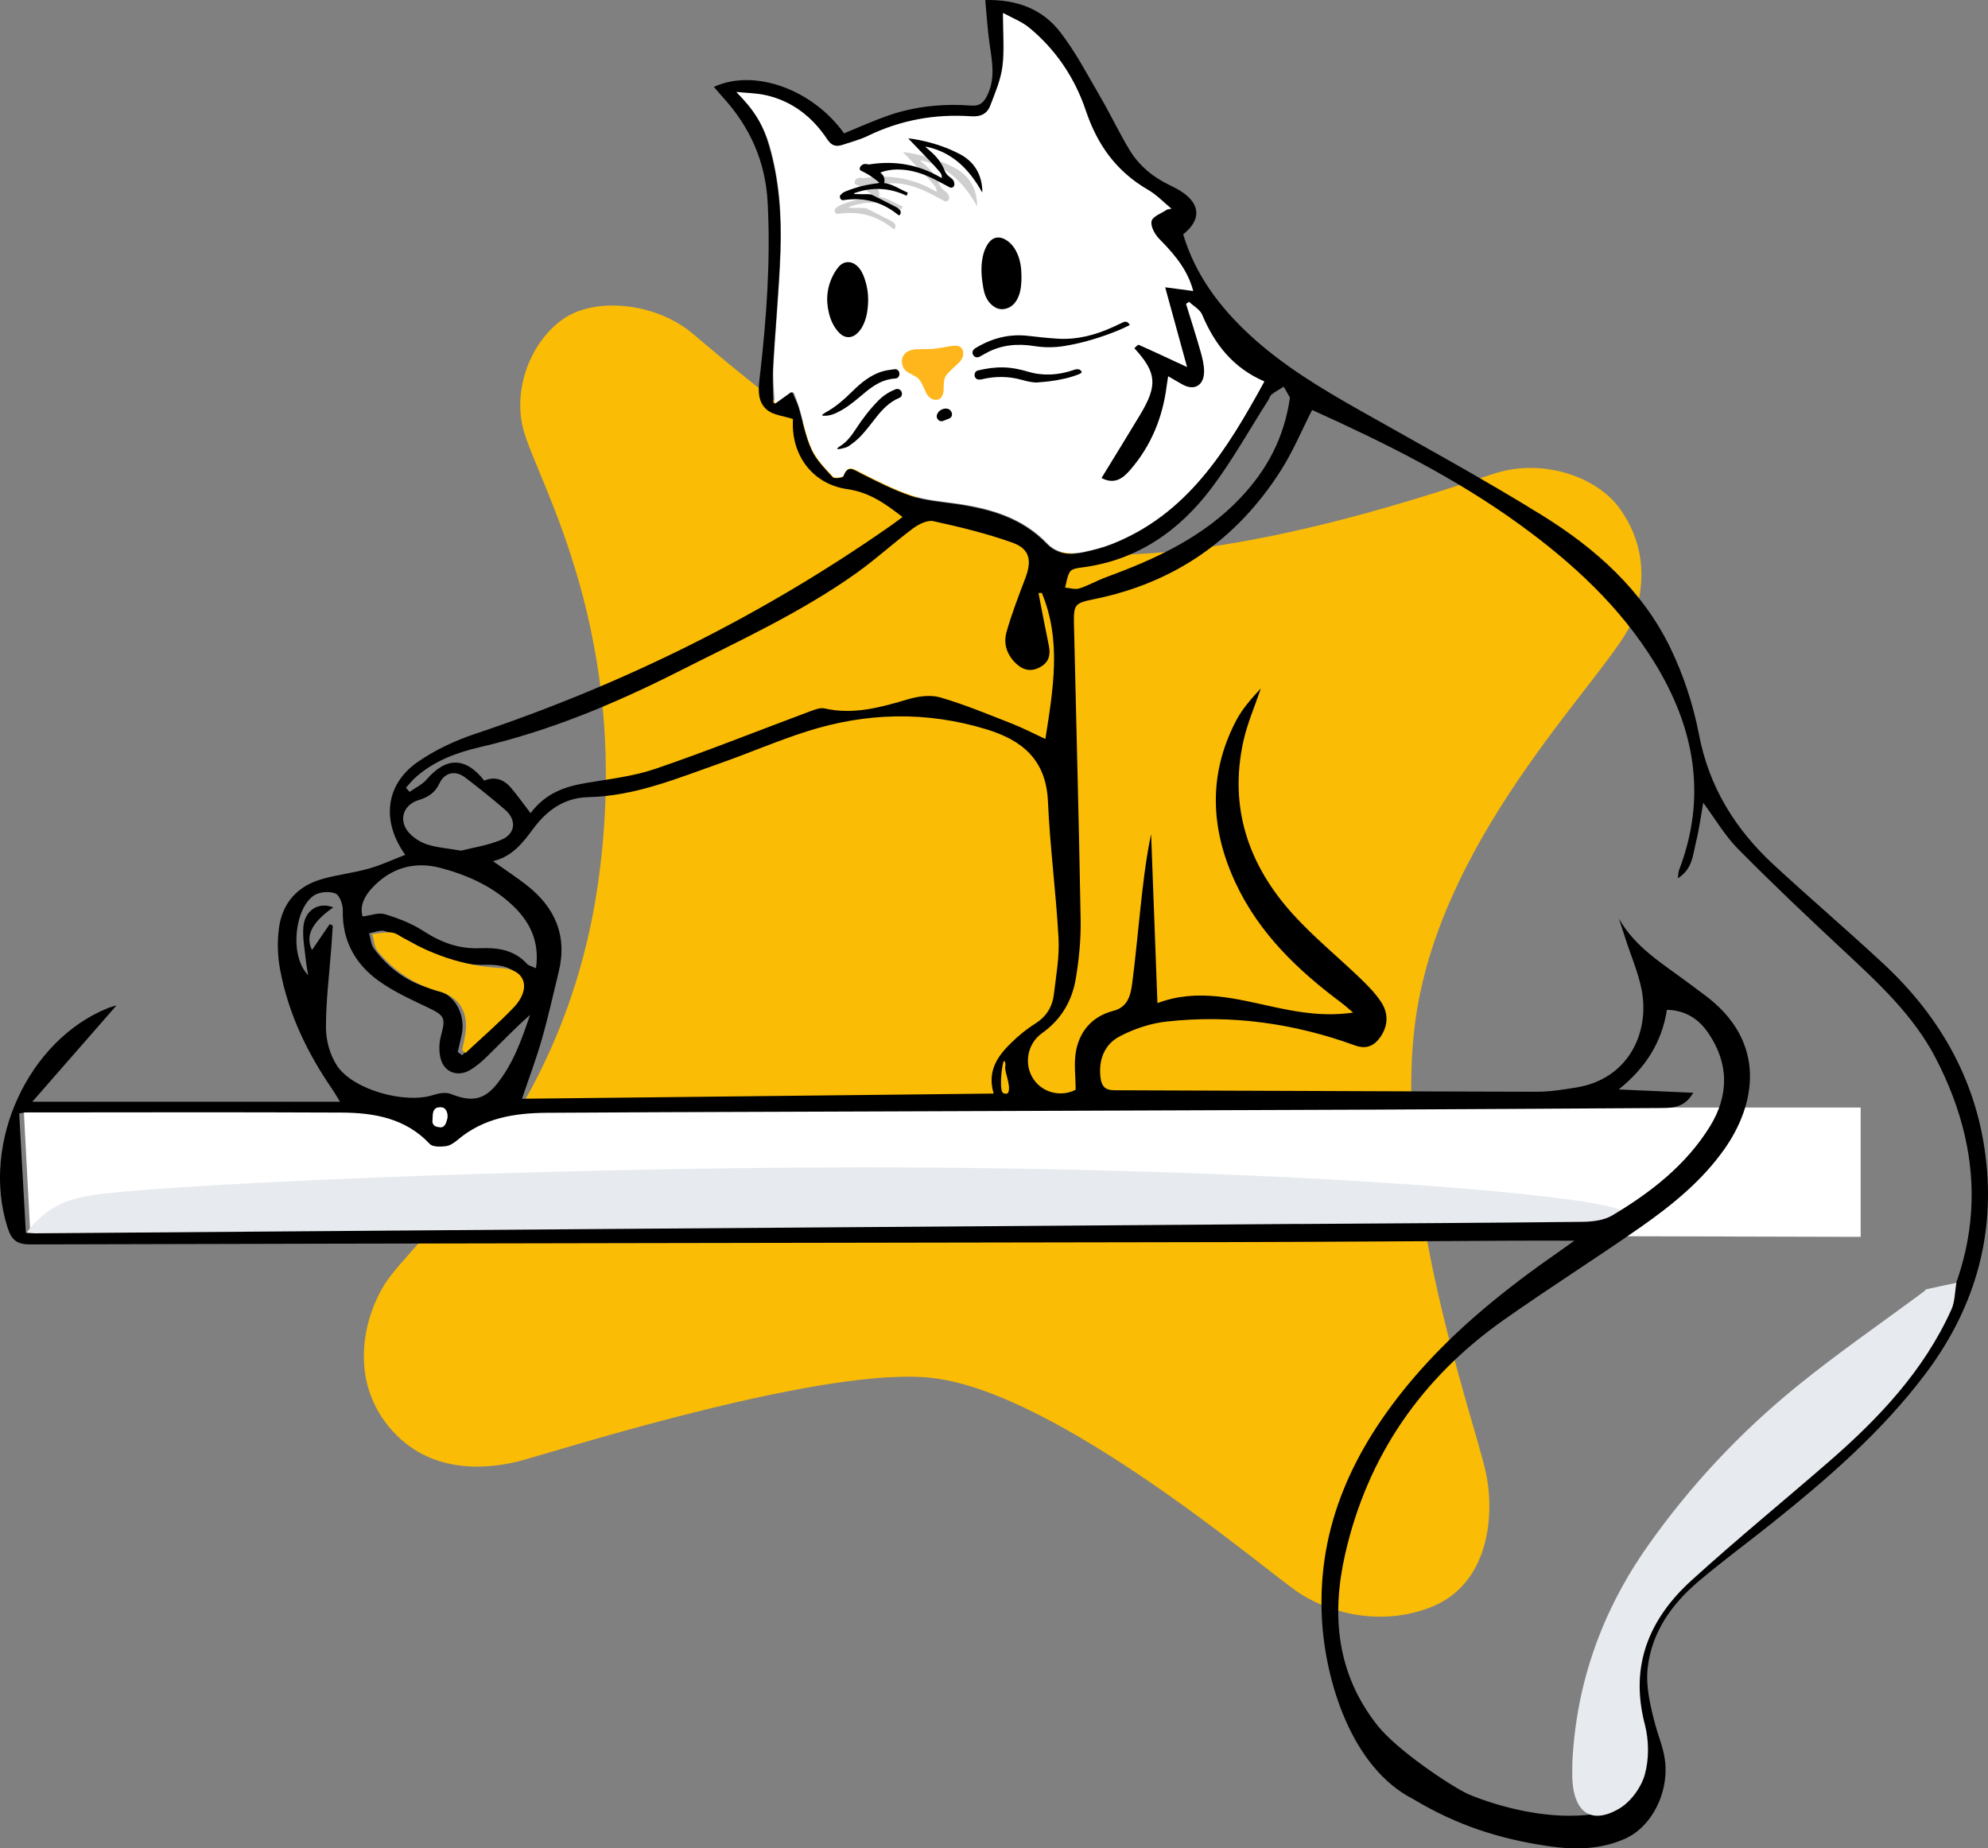
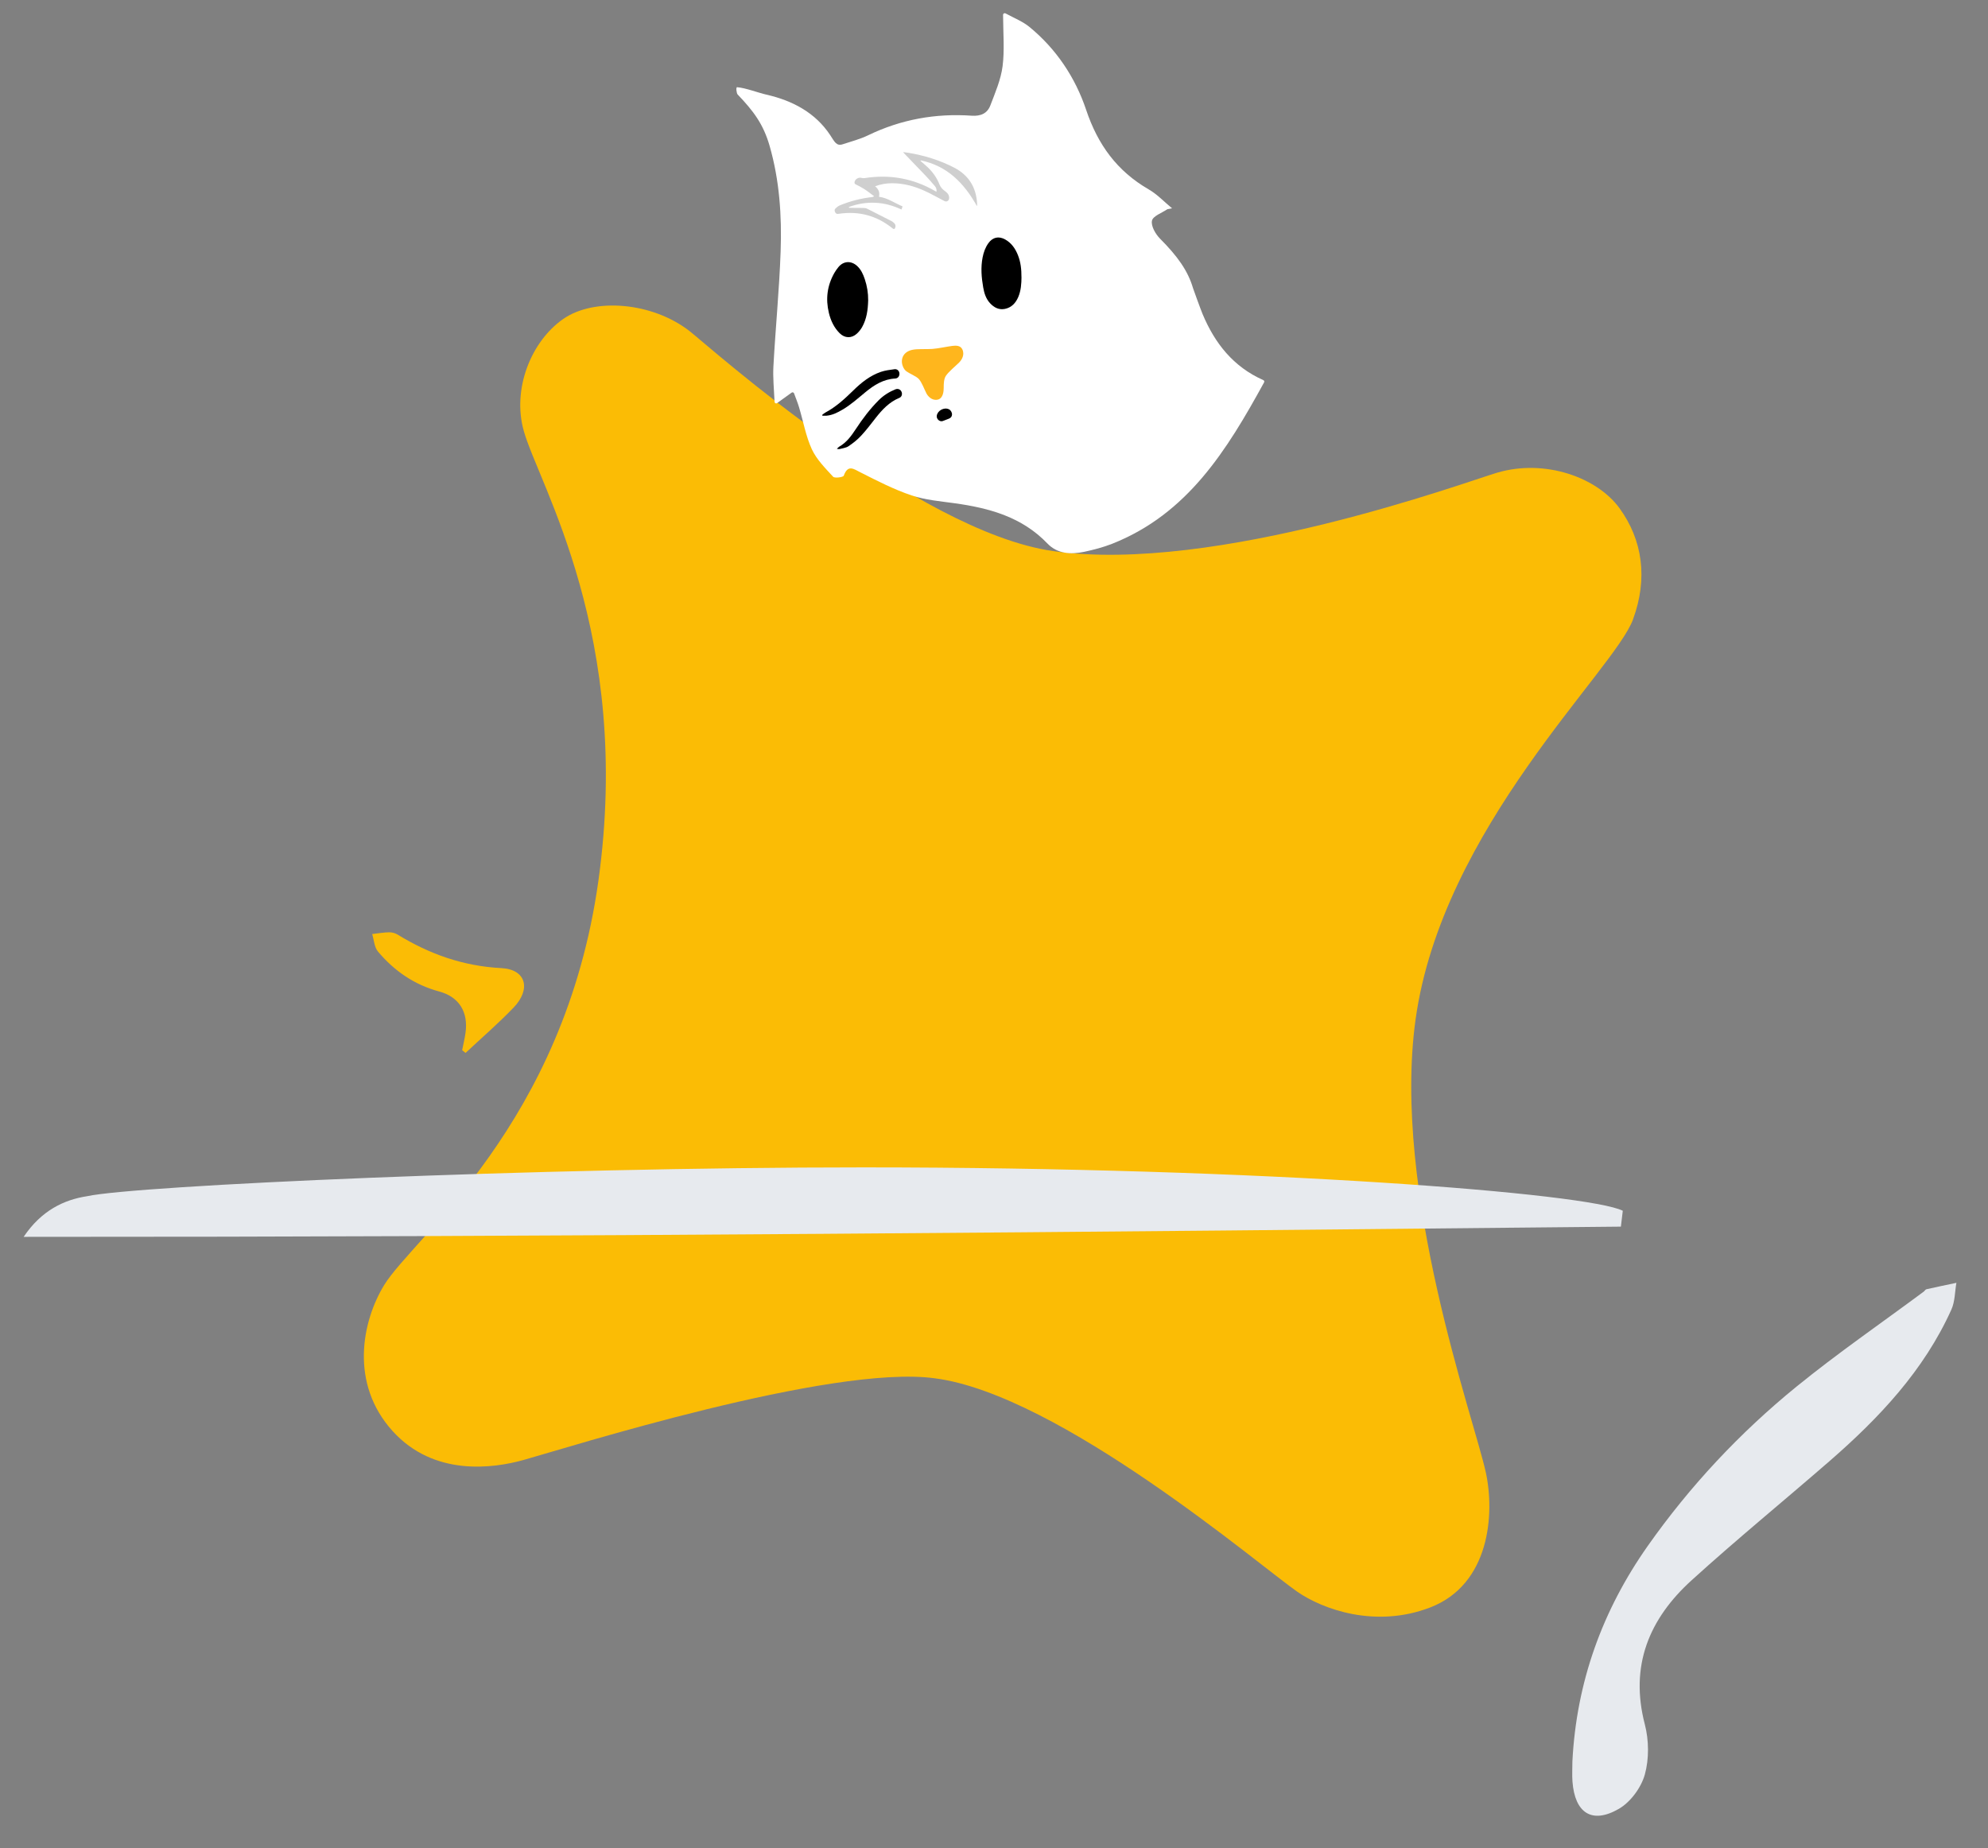
<svg xmlns="http://www.w3.org/2000/svg" id="_Слой_2" data-name="Слой 2" viewBox="0 0 544.83 506.57">
  <rect x="0" y="0" width="544.83" height="506.57" fill="#808080" stroke="none" />
  <g id="_Слой_1-2" data-name="Слой 1">
    <g id="cat">
      <path id="_узор" data-name="узор" d="M447.54,169.75c4.13-11.2,2.63-21.76-3.71-30.48-6.1-8.39-20.34-13.59-33.5-9.73-8.47,2.49-77.1,27.84-121.72,21.49-37.62-5.35-94.26-56.09-99.57-60.24-10.22-8-26.17-9.29-34.67-3.38-8.84,6.15-14.05,19.21-10.83,30.67,4.17,14.89,29.83,56.05,20.46,123.29-9.28,66.64-50.74,97.76-58.72,110.83-6.05,9.91-9.53,26.91,2.31,40,11.36,12.56,27.65,10.22,35.82,7.95,11.86-3.29,84.33-26.28,112.74-22.41,34.12,4.37,89.24,51.46,99.37,58.49,6.98,4.84,21.47,10.09,36.43,4.32,16.39-6.32,17.73-25.66,15.25-37.02-3.27-14.98-25.77-76.91-19.26-124.07,7.25-52.48,54.43-95.65,59.6-109.69Z" style="fill: #fbbc05; stroke-width: 0px;" />
-       <polygon id="_палка_заливка" data-name="палка заливка" points="509.93 338.98 8.28 337.71 6.48 303.54 509.93 303.54 509.93 338.98" style="fill: #fff; stroke-width: 0px;" />
      <path id="_тень_палка" data-name="тень палка" d="M6.48,338.98c4.85-7.21,11.03-10.17,17.39-11.14,13.26-2.93,122.6-7.9,212.81-7.9,110.31,0,198.65,7.12,208.06,11.89-.17,1.24-.35,3.11-.52,4.35-145.86,1.48-291.73,2.85-437.73,2.8Z" style="fill: #e7eaee; stroke-width: 0px;" />
      <g>
        <path id="_белая_заливка_лица" data-name="белая заливка лица" d="M346.44,104.79c-10.22,18.65-20.99,36.06-41.62,44.23-2.48.98-5.11,1.66-7.73,2.22-3.65.77-7.32.55-10.05-2.3-6.95-7.24-15.87-9.69-25.35-11.01-3.99-.56-8.1-.89-11.87-2.16-4.81-1.62-9.39-3.97-13.94-6.28-1.99-1-3.48-2.25-4.64.88-.16.43-2.48.74-2.91.29-2.15-2.34-4.53-4.72-5.84-7.54-1.66-3.61-2.35-7.68-3.51-11.53-.36-1.19-.83-2.34-1.36-3.78-.1-.27-.43-.38-.66-.21-1.31.94-2.43,1.75-4,2.88-.28.2-.66,0-.68-.34-.17-3.63-.49-6.68-.32-9.71.57-10.51,1.61-21.01,1.98-31.53.34-9.75-.3-19.48-3.03-28.95-1.71-5.94-4.44-9.56-8.76-14.06-.28-.29-.53-2.02-.13-1.99,2.37.2,5.75,1.52,8.04,2.04,7.23,1.65,13.42,4.99,17.45,11.07,1.18,1.78,1.7,3.12,3.47,2.52,2.33-.77,4.75-1.39,6.95-2.46,9-4.35,18.48-6.05,28.39-5.36,2.48.17,4.28-.65,5.1-2.83,1.34-3.51,2.88-7.08,3.35-10.74.55-4.31.17-8.74.13-14.09,0-.32.36-.54.65-.39,2.52,1.35,4.76,2.24,6.55,3.7,7.38,6.04,12.61,13.91,15.57,22.75,3.2,9.55,8.47,16.78,17.13,21.79,2.35,1.35,4.29,3.44,6.41,5.19l-1.18.22c-.05,0-.1.04-.15.06-1.5,1.01-3.89,1.83-4.17,3.1-.32,1.44.97,3.7,2.22,4.95,4.78,4.8,7.63,8.79,9.02,13.53.09.3,2.04,5.7,2.63,7.13,3.36,8,8.38,14.42,16.65,18.1.23.1.33.38.21.6Z" style="fill: #fff; stroke-width: 0px;" />
        <g id="_лицо" data-name="лицо">
          <path d="M237.93,82.31c-.07,2.57-.39,5.09-1.68,7.37-.38.66-.89,1.29-1.46,1.8-1.45,1.3-3.28,1.23-4.67-.15-1.56-1.55-2.45-3.48-2.96-5.58-.93-3.83-.46-7.5,1.5-10.94.32-.56.7-1.1,1.11-1.6,1.39-1.7,3.49-1.82,5.13-.32,1.08.99,1.65,2.27,2.1,3.61.63,1.88.95,3.82.93,5.81Z" style="stroke-width: 0px;" />
          <path d="M279.95,75.97c-.02,1.73-.12,3.65-.89,5.45-.71,1.64-1.84,2.87-3.66,3.24-1.65.33-2.97-.38-4.06-1.55-1.12-1.21-1.6-2.72-1.88-4.31-.48-2.74-.71-5.48-.17-8.24.27-1.39.74-2.72,1.57-3.89,1.18-1.66,2.83-2.03,4.6-1.05,1.73.96,2.78,2.48,3.5,4.27.76,1.89.99,3.87.98,6.08Z" style="stroke-width: 0px;" />
          <path d="M267.73,56.47c-3.48-6.23-8.11-11.01-15.37-12.51-.03.04-.07.09-.1.13.67.59,1.37,1.16,2.02,1.78,1.39,1.33,2.48,2.88,3.19,4.67.29.72.74,1.27,1.35,1.71.59.43,1.15.87,1.28,1.67.07.45.02.84-.34,1.13-.35.28-.71.16-1.07-.02-1.73-.9-3.43-1.87-5.2-2.68-2.9-1.33-5.94-2.17-9.17-2.13-1.51.02-2.98.27-4.5.83.94.75,1.36,1.66,1.07,2.87,2.39.33,4.3,1.74,6.46,2.64-.1.3-.19.55-.29.86-4.73-2.23-9.52-2.47-14.39-.7,0,.08,0,.15,0,.23,1.27.02,2.55.06,3.82.04.45,0,.83.04,1.24.25,2.18,1.13,4.39,2.22,6.57,3.34.3.15.58.38.81.62.33.34.39.77.23,1.21-.16.42-.37.47-.72.18-4.34-3.5-9.27-4.82-14.77-3.99-.38.06-.68.03-.9-.31-.23-.37-.32-.79-.02-1.11.34-.35.75-.69,1.2-.88,2.85-1.18,5.82-1.94,8.89-2.29.16-.02.31-.06.54-.23-.88-.65-1.73-1.34-2.64-1.93-.75-.49-1.57-.9-2.38-1.3-.33-.16-.4-.37-.34-.69.15-.78,1.13-1.34,1.89-1.11.28.08.6.11.88.06,6.84-1.07,13.28.06,19.29,3.54.11.06.22.12.39.21.1-.62-.1-1.14-.43-1.54-.83-1-1.7-1.97-2.59-2.91-1.95-2.06-3.94-4.09-5.9-6.14-.05-.05-.08-.11-.21-.28.53.07.94.1,1.35.17,4.43.74,8.69,2.03,12.68,4.11,3.93,2.06,5.98,5.37,6.23,9.8.01.18,0,.36,0,.54,0,.05-.04.09-.06.14Z" style="opacity: .19; stroke-width: 0px;" />
-           <path d="M269.16,52.7c-3.48-6.23-8.11-11.01-15.37-12.51-.03.04-.07.09-.1.13.67.59,1.37,1.16,2.02,1.78,1.39,1.33,2.48,2.88,3.19,4.67.29.72.74,1.27,1.35,1.71.59.43,1.15.87,1.28,1.67.07.45.02.84-.34,1.13-.35.28-.71.16-1.07-.02-1.73-.9-3.43-1.87-5.2-2.68-2.9-1.33-5.94-2.17-9.17-2.13-1.51.02-2.98.27-4.5.83.94.75,1.36,1.66,1.07,2.87,2.39.33,4.3,1.74,6.46,2.64-.1.3-.19.55-.29.86-4.73-2.23-9.52-2.47-14.39-.7,0,.08,0,.15,0,.23,1.27.02,2.55.06,3.82.04.45,0,.83.04,1.24.25,2.18,1.13,4.39,2.22,6.57,3.34.3.15.58.38.81.62.33.34.39.77.23,1.21-.16.42-.37.47-.72.18-4.34-3.5-9.27-4.82-14.77-3.99-.38.06-.68.03-.9-.31-.23-.37-.32-.79-.02-1.11.34-.35.75-.69,1.2-.88,2.85-1.18,5.82-1.94,8.89-2.29.16-.02.31-.06.54-.23-.88-.65-1.73-1.34-2.64-1.93-.75-.49-1.57-.9-2.38-1.3-.33-.16-.4-.37-.34-.69.15-.78,1.13-1.34,1.89-1.11.28.08.6.11.88.06,6.84-1.07,13.28.06,19.29,3.54.11.06.22.12.39.21.1-.62-.1-1.14-.43-1.54-.83-1-1.7-1.97-2.59-2.91-1.95-2.06-3.94-4.09-5.9-6.14-.05-.05-.08-.11-.21-.28.53.07.94.1,1.35.17,4.43.74,8.69,2.03,12.68,4.11,3.93,2.06,5.98,5.37,6.23,9.8.01.18,0,.36,0,.54,0,.05-.04.09-.06.14Z" style="stroke-width: 0px;" />
-           <path d="M309.64,89.07c-.99.47-1.93.97-2.91,1.37-4.85,2.01-9.85,3.54-15.05,4.39-2.76.45-5.5.45-8.26.01-4.6-.74-9.05-.34-13.21,1.95-.54.3-1.07.6-1.61.9-.76.43-1.5.27-1.89-.39-.39-.65-.17-1.4.56-1.85,4.47-2.74,9.28-4.02,14.54-3.4,2.69.31,5.39.61,8.1.77,5.25.32,10.18-.97,14.92-3.11,1-.45,1.99-.94,3-1.39.75-.33,1.33-.11,1.8.75Z" style="stroke-width: 0px;" />
-           <path d="M284.45,104.83c-1.55.04-3.03-.33-4.49-.74-3.62-1.02-7.25-1-10.89-.14-.32.08-.68.11-1.01.05-.59-.11-.96-.63-.97-1.21,0-.59.34-1.12.92-1.26,2.26-.55,4.54-.88,6.87-.84,2.33.04,4.61.5,6.82,1.16,4.18,1.25,8.28.98,12.37-.39.26-.09.51-.22.77-.24.35-.03.74-.06,1.04.08.26.11.43.45.63.69-.21.17-.4.4-.65.5-2.63,1.07-5.39,1.63-8.19,2-1.07.14-2.16.21-3.24.31Z" style="stroke-width: 0px;" />
+           <path d="M284.45,104.83Z" style="stroke-width: 0px;" />
          <path d="M225.3,113.73c.29-.22.56-.48.88-.65,2.91-1.55,5.3-3.75,7.63-6.03,2.23-2.19,4.63-4.12,7.62-5.14,1.18-.4,2.46-.55,3.71-.72.73-.1,1.28.43,1.35,1.11.07.75-.37,1.4-1.14,1.44-3.25.17-5.81,1.79-8.22,3.78-2.02,1.66-3.97,3.43-6.25,4.76-1.36.8-2.76,1.51-4.37,1.65-.37.03-.74,0-1.11,0-.03-.07-.06-.13-.08-.2Z" style="stroke-width: 0px;" />
          <path d="M229.34,123.02c.29-.27.44-.48.65-.6,2.01-1.15,3.32-2.95,4.56-4.84,1.84-2.81,3.87-5.49,6.25-7.88,1.32-1.32,2.87-2.3,4.6-3,.67-.27,1.35,0,1.65.63.31.65.1,1.43-.57,1.71-2.78,1.14-4.73,3.25-6.53,5.55-1.28,1.63-2.53,3.3-3.94,4.81-1.02,1.1-2.23,2.07-3.48,2.9-.7.47-1.65.55-2.5.78-.15.04-.34-.03-.68-.07Z" style="stroke-width: 0px;" />
          <path d="M260.91,113.62c-.02.54-.33.92-.87,1.13-.55.22-1.1.44-1.66.64-.83.3-1.78-.54-1.65-1.45.2-1.42,2.01-2.4,3.31-1.78.51.24.88.83.87,1.46Z" style="stroke-width: 0px;" />
        </g>
-         <path id="_фигура" data-name="фигура" d="M544.4,318.97c-2.19-21.91-12.3-40.04-28.3-54.91-9.85-9.15-20.07-17.89-29.95-27.01-10.54-9.73-17.76-21.28-20.53-35.74-1.56-8.14-4.24-16.31-7.86-23.77-7.65-15.79-20.46-27.22-35.08-36.28-16.45-10.2-33.48-19.44-50.33-28.98-10.55-5.97-20.9-12.22-29.85-20.49-8.34-7.71-14.96-16.57-18.24-27.57,4.97-3.96,4.77-8.23-.4-11.67-1.02-.68-2.13-1.24-3.23-1.77-4.57-2.17-8.39-5.3-11.01-9.59-2.9-4.77-5.27-9.86-8.09-14.68-3.48-5.98-6.71-12.19-10.91-17.64C285.82,2.6,278.89-.2,270.02.01c.38,4.05.61,7.9,1.14,11.7.69,5,1.81,9.94-.78,14.79-.96,1.8-2.04,2.59-4.19,2.43-7.78-.57-15.47.19-22.86,2.77-4.07,1.42-8.01,3.22-12.01,4.85-8.56-12.03-24.61-17.87-35.67-12.73.84.97,1.6,1.89,2.4,2.77,7.51,8.22,11.75,17.66,12.34,29,.82,15.75-.3,31.35-2.08,46.95-.4,3.49-1.05,7.3,1.89,9.78,1.76,1.48,4.59,1.68,7.13,2.52-.65,9.55,5.1,17.83,14.95,19.23,6.07.87,10.41,4.03,15.07,7.63-1.24.91-2.3,1.71-3.39,2.48-35.12,24.55-73.1,43.35-113.72,56.94-5.55,1.86-11.08,4.44-15.86,7.78-8.71,6.1-9.94,16.16-3.31,25.38-3.45,1.33-6.63,2.83-9.97,3.77-4.19,1.18-8.58,1.67-12.77,2.85-6.79,1.91-10.99,6.55-11.89,13.53-.48,3.72-.37,7.67.33,11.35,2.24,11.95,7.39,22.72,14.26,32.69.59.86,1.1,1.77,2.15,3.48H8.86c7.52-8.61,14.98-17.14,23.08-26.41-1.4.43-1.81.53-2.2.68-22.04,8.76-35.02,37.12-27.69,60.15,1.07,3.35,2.42,4.69,6.22,4.68,109.2-.3,218.4-.43,327.6-.63,26.23-.05,52.47-.26,78.7-.39,5.32-.03,10.64,0,16.9,0-1.79,1.28-2.83,2.04-3.89,2.77-14.86,10.33-28.96,21.56-40.69,35.46-15.81,18.75-25.85,39.79-24.63,64.97.83,17.25,8.06,41.24,25.1,49.87,12.1,7.26,23.64,10.87,36.68,12.82,7.29,1.09,14.54,1.08,21.41-2.03,5.41-2.46,9.33-8.21,10.58-14.49,1.46-7.34-1.06-11.67-2.41-16.79-1.33-5.04-2.62-10.37-2.06-15.46,1.08-9.79,6.59-17.54,13.97-23.78,6.49-5.5,13.38-10.54,20.02-15.86,15.34-12.27,30.14-25.09,42.07-40.9,12.91-17.11,18.92-36.3,16.79-57.63ZM348.45,108.15c1.06-.81,2.24-1.46,3.37-2.18.67,1.18,1.34,2.36,1.7,3-1.59,11.13-6.36,19.83-13.44,27.35-10.19,10.83-23.24,16.85-36.89,21.85-2.51.92-4.85,2.29-7.39,3.1-1.16.37-2.59-.13-3.9-.23.41-1.48.55-3.14,1.35-4.37.47-.73,1.97-.99,3.04-1.12,15.17-1.88,26.78-9.92,35.7-21.74,5.77-7.65,10.46-16.11,15.63-24.21.3-.47.42-1.13.83-1.44ZM235.79,129.65c-1.99-1-3.48-2.26-4.64.88-.16.43-2.48.74-2.9.29-2.15-2.35-4.53-4.72-5.84-7.55-1.67-3.61-2.36-7.67-3.51-11.53-.36-1.2-1.04-2.47-1.62-3.95-.1-.25-.41-.35-.63-.19-1.32.95-2.45,1.76-4.02,2.89-.28.2-.67,0-.69-.34-.14-3.61-.24-6.54-.08-9.57.57-10.51,1.61-21.01,1.98-31.52.34-9.75-.3-19.48-3.03-28.95-1.81-6.29-4.18-10.01-9.05-14.91,2.74.28,5.53.29,8.2.9,7.23,1.65,12.71,5.98,16.75,12.07,1.18,1.78,2.4,2.12,4.17,1.53,2.33-.78,4.75-1.39,6.95-2.46,9-4.36,18.48-6.06,28.39-5.37,2.48.17,4.27-.65,5.1-2.83,1.34-3.51,2.89-7.08,3.35-10.74.58-4.51.14-9.15.14-14.82,2.79,1.54,5.26,2.47,7.19,4.05,7.38,6.04,12.61,13.92,15.57,22.74,3.21,9.55,8.46,16.78,17.13,21.79,2.36,1.36,4.29,3.45,6.42,5.2-.42.08-.85.15-1.27.23-1.5,1.03-3.96,1.85-4.25,3.15-.32,1.45.97,3.7,2.22,4.95,5,5.01,7.88,9.15,9.2,14.17-2.52-.33-5.02-.66-7.69-1.02,2.01,7.33,3.93,14.3,6,21.86-5.07-2.35-9.14-4.27-13.26-6.09-.22-.1-.78.59-1.19.92,6.14,6.69,6.44,10.15,1.59,18.23-3.44,5.74-6.97,11.42-10.59,17.35,3.67,1.91,5.95-.02,7.85-2.2,5.74-6.61,8.92-14.4,10.01-23.06.09-.74.22-1.48.4-2.64,1.45.84,2.6,1.5,3.75,2.17,3.4,1.98,6.12.39,6.1-3.54,0-1.82-.48-3.67-.98-5.44-1.24-4.36-2.63-8.69-3.97-13.03.28-.18.56-.37.84-.55,1.23,1.17,2.99,2.11,3.59,3.53,3.41,8.14,8.54,14.64,17.07,18.29-10.3,18.8-21.06,36.41-41.85,44.64-2.48.98-5.11,1.66-7.73,2.21-3.65.77-7.32.55-10.05-2.29-6.94-7.24-15.86-9.68-25.34-11.01-3.99-.56-8.1-.89-11.87-2.16-4.81-1.63-9.39-3.98-13.94-6.27ZM272.34,299.71c-43.16.48-86.04.95-129.28,1.42,1.9-5.64,3.87-10.83,5.39-16.15,1.76-6.12,3.13-12.36,4.65-18.55,2.46-9.99-1-17.82-8.89-23.94-2.81-2.18-5.81-4.14-9.11-6.48,5.3-1.23,8.18-5.03,11.01-8.85,3.79-5.11,8.53-8.54,15.14-8.69,12.81-.28,24.44-5.19,36.25-9.34,7.92-2.78,15.64-6.14,23.63-8.68,16.31-5.19,32.75-5.6,49.25-.56,9.93,3.03,16.33,8.46,16.82,19.77.55,12.51,2.22,24.98,2.9,37.49.27,5.09-.67,10.26-1.28,15.38-.4,3.35-2,6.04-5.02,7.94-2.35,1.48-4.56,3.28-6.56,5.22-3.82,3.7-6.79,7.84-4.91,14.02ZM275.49,292.47c-.18,1.34,1.65,5.11.82,6.98-.22.49-1.35.35-1.62-.12-.86-1.54,0-8.48.48-8.53.41-.04.44,1.19.32,1.67ZM114,212.95c5.02-4.42,11.13-6.7,17.48-8.17,19.22-4.45,37.22-12.01,54.74-20.88,16.57-8.38,33.51-16.13,48.7-26.99,5.27-3.77,10.07-8.2,15.27-12.07,1.55-1.16,3.93-2.37,5.6-2.01,7.28,1.59,14.57,3.37,21.58,5.85,4.84,1.72,5.49,4.85,3.64,9.76-1.86,4.9-3.77,9.81-5.18,14.85-.92,3.29.23,6.44,2.89,8.8,1.99,1.77,4.2,1.99,6.5.66,2.26-1.31,2.74-3.32,2.23-5.78-1-4.8-1.9-9.62-2.84-14.43.3-.01.61-.03.91-.04,5.43,13.04,3.12,26.28.98,40.03-3.26-1.51-6.2-3.04-9.26-4.24-6.45-2.53-12.87-5.2-19.5-7.14-2.66-.78-6-.35-8.75.46-7.55,2.23-14.99,4.36-23.01,2.55-1.36-.31-3.06.47-4.51,1-13.94,5.19-27.75,10.73-41.82,15.54-6.06,2.07-12.61,2.8-18.98,3.88-5.8.98-11.1,2.72-15.26,8.28-1.89-2.47-3.52-4.76-5.32-6.9-1.97-2.34-4.46-3.27-7.38-2.01-5.11-6.54-10.43-6.54-15.78-.33-1.23,1.43-3.11,2.29-4.69,3.41-.33-.38-.65-.77-.98-1.15.91-.98,1.74-2.05,2.74-2.93ZM114.67,219.3c2.59-.8,4.54-1.96,5.76-4.59,1.4-3.02,4.37-3.66,6.99-1.67,3.75,2.84,7.42,5.8,10.99,8.87,3.22,2.76,2.92,6.6-1,8.24-3.74,1.57-7.89,2.17-11.04,2.99-3.77-.65-6.61-.85-9.25-1.69-1.83-.58-3.7-1.76-4.99-3.18-3.01-3.3-1.73-7.65,2.54-8.97ZM101.97,243.38c5.07-5.5,11.57-7.39,18.65-5.54,7.16,1.87,13.99,4.88,19.54,9.99,4.91,4.52,7.8,10.01,6.73,17.54-1.13-.54-1.99-.69-2.46-1.21-3.52-3.88-8.12-4.49-12.92-4.29-5.72.24-10.64-1.57-15.42-4.68-3.2-2.08-6.92-3.52-10.6-4.64-1.73-.53-3.89.35-6.12.63-.85-2.97.56-5.6,2.6-7.81ZM118.84,271.04c-6.74-1.46-12.2-5.5-16.36-11.05-.83-1.11-.9-2.8-1.32-4.22,1.46-.23,3.08-.98,4.34-.58,2.95.94,5.88,2.16,8.52,3.77,5.89,3.6,12.1,5.68,19.06,5.46,1.66-.05,3.39.06,4.99.48,5.12,1.32,6.86,6.02,3.31,9.87-4.65,5.04-9.79,9.63-14.73,14.42-.4-.29-.8-.57-1.2-.86.34-1.48.66-2.96,1.02-4.44,1.25-5.15-1.25-11.47-7.63-12.85ZM92.35,292.03c-1.92-2.88-3.01-6.86-3.02-10.35-.02-7.37.93-14.74,1.48-22.1.15-1.97.26-3.94.39-5.91-.28-.13-.56-.26-.84-.4-1.64,2.4-3.28,4.81-4.85,7.1-1.89-3.84-.11-7.56,5.83-11.69-3.97-1.58-7.81.72-8.2,5.36-.25,2.96.37,5.99.66,8.99.13,1.32.4,2.63.65,4.22-5.23-5.3-3.67-18.5,1.7-21.9,1.5-.95,4.19-1.13,5.81-.45,1.15.49,2.03,3.05,1.99,4.66-.19,8.25,3.41,14.63,9.8,19.24,4.12,2.97,8.88,5.12,13.5,7.32,4.65,2.21,4.94,2.84,3.59,7.79-.55,2.03-.59,4.49,0,6.49,1.05,3.52,4.64,4.77,7.85,2.94,1.82-1.04,3.45-2.48,4.96-3.96,3.83-3.76,7.54-7.63,11.62-11.24-2.29,6.78-4.66,13.5-9.2,19.08-3.57,4.39-7.04,4.78-12.5,2.6-1.36-.54-3.3-.22-4.79.27-7.67,2.53-21.97-1.34-26.44-8.04ZM122.58,306.62c-.24.9-.63,2.67-2.23,2.3-2.1-.2-1.87-1.59-1.8-2.28.09-.94-.27-3.26,2.29-3.26,1.94.28,1.93,2.56,1.75,3.25ZM355.75,335.44c-61.88.44-123.75.89-185.63,1.35-53.47.4-106.94.82-160.41,1.22-.76,0-1.52-.09-2.62-.16-.62-11.1-1.22-21.81-1.83-32.68.71-.12,1.24-.29,1.77-.29,28.81-.01,57.63-.1,86.44.04,8.98.04,17.64,1.49,24.31,8.59.8.85,2.9.8,4.34.63,1.13-.13,2.32-.9,3.23-1.68,7.11-6.07,15.65-7.42,24.54-7.48,21.75-.15,43.5-.2,65.25-.28,53.92-.2,107.85-.37,161.77-.59,26.12-.11,52.24-.29,78.35-.44,3.24-.02,6.44-.12,8.79-4.18-6.95-.31-13.24-.59-20.42-.91,7.33-5.89,11.8-12.87,13.21-21.82,5.03.11,8.67,2.47,11.3,6.31,5.74,8.37,5.72,17.14.51,25.6-6.56,10.64-16.24,18.14-26.8,24.44-2.26,1.34-5.36,1.71-8.09,1.75-26.01.3-52.01.42-78.02.6ZM525.04,372.93c-8.77,12.78-20.28,22.97-31.96,32.97-11.06,9.47-22.33,18.73-32.86,28.77-9.97,9.5-14.68,21.22-11.3,35.35,1.55,6.46,1.68,15.28-.79,19.4-2.63,3.97-7.13,7.14-11.24,7.75-12.07,1.79-25.86-1.84-34.48-5.44-4.99-2.34-19.57-12.08-24.98-18.94-11.1-14.1-12.59-30.1-8.78-46.86,6.14-26.94,20.93-48.27,43.42-64.15,12.35-8.72,25.16-16.79,37.55-25.46,8.64-6.05,16.86-12.71,23.01-21.45,8.53-12.13,11.87-29.41-5.6-42.28-1.62-1.2-3.23-2.41-4.85-3.61-6.79-5.04-14.16-9.48-18.52-17.27.62,1.89,1.24,3.78,1.85,5.67,1.51,4.68,3.52,9.27,4.43,14.06,2.18,11.61-3.67,24.26-17.87,26.59-3.64.6-7.34,1.19-11.01,1.18-38.57-.08-77.13-.31-115.7-.41-2.51,0-3.44-1.16-3.73-3.29-.66-4.92.99-9.26,5.25-11.49,3.95-2.07,8.51-3.58,12.94-4.06,17.65-1.93,34.86.49,51.54,6.56,3.05,1.11,5.27.13,6.97-2.34,2.11-3.07,2.21-6.45.23-9.49-1.56-2.4-3.64-4.52-5.72-6.52-6.13-5.9-12.78-11.31-18.48-17.59-12.21-13.47-17.61-29.26-13.6-47.44,1.09-4.94,3.17-9.66,4.79-14.48-2.56,2.76-5.12,5.64-6.84,8.95-7.63,14.69-6.99,29.56-.12,44.31,6.43,13.8,17.05,23.99,29.05,32.92.98.73,1.88,1.57,3.19,2.68-7.71,1.11-14.53,0-21.35-1.46-10.6-2.28-21.19-5.31-32.27-1.14-.59-15.67-1.17-31.01-1.74-46.35-1.51,7.21-2.29,14.42-3.06,21.62-.7,6.46-1.28,12.94-2.13,19.38-.43,3.25-1.21,6.45-5.15,7.47-5.65,1.47-9.13,5.36-10.22,10.89-.66,3.35-.12,6.94-.12,10.74-3.95,2.03-9,.92-11.58-2.95-2.65-3.98-1.74-9.65,2.38-12.57,5.29-3.74,8.25-8.9,9.26-15.04.87-5.28,1.4-10.69,1.31-16.03-.47-27.01-1.21-54.01-1.83-81.02-.12-5.44.25-5.78,5.47-6.84,22.14-4.48,39.25-16.4,51.31-35.4,3.26-5.14,5.63-10.85,8.49-16.46,19.62,8.86,39.07,18.49,56.75,31.3,14.54,10.53,27.62,22.54,37.11,37.98,10.99,17.87,14.42,36.71,6.7,56.83-.2.53-.18,1.16-.33,2.25,4.06-2.56,4.13-6.51,4.98-9.96.87-3.51,1.33-7.13,1.98-10.75,3.22,4.33,5.89,8.96,9.53,12.65,9.44,9.55,19.2,18.79,29.03,27.95,9.46,8.81,19,17.63,25.05,29.21,14.99,28.68,12.92,56.5-5.35,83.1Z" style="stroke-width: 0px;" />
      </g>
      <path id="_пена" data-name="пена" d="M140.74,276.16c-4.17,4.34-8.75,8.29-13.15,12.41l-.93-.75c.31-1.59.7-3.17.92-4.77.79-5.66-1.74-9.84-7.2-11.31-6.83-1.84-12.34-5.65-16.8-10.96-1-1.19-1.08-3.17-1.58-4.79,1.53-.17,3.06-.44,4.59-.48.8-.01,1.71.21,2.38.63,8.75,5.36,17.95,8.64,28.45,9.19,6.8.35,8.17,5.79,3.32,10.83Z" style="fill: #fbbc05; stroke-width: 0px;" />
      <path id="_нос" data-name="нос" d="M255.51,95.63c1.68-.12,4.14-.67,5.49-.83,1.01-.12,2.21-.15,2.74.95.71,1.49-.18,2.9-.88,3.6-.92.92-2.89,2.52-3.65,3.68-.54.83-.58,2.17-.58,3.25,0,.72-.06,2.91-1.66,3.25s-2.69-.99-3.05-1.67c-.61-1.16-1.28-3.1-2.14-4.02-.68-.72-2.57-1.48-3.37-2.07s-1.34-1.93-1.23-3.02c.21-1.97,1.78-2.62,2.74-2.85,1.43-.35,3.8-.14,5.59-.27Z" style="fill: #ffb61d; stroke-width: 0px;" />
      <path id="_тень_хвост" data-name="тень хвост" d="M430.93,482.77c1.1-21.73,8.2-41.41,20.68-59.12,11.55-16.39,25.19-30.97,40.72-43.61,11.25-9.15,23.23-17.4,34.89-26.05.26-.2.46-.59.74-.65,2.73-.62,5.47-1.18,8.21-1.76-.43,2.45-.38,5.12-1.37,7.32-7.55,16.75-19.84,29.76-33.49,41.62-12.55,10.9-25.43,21.43-37.73,32.6-11.62,10.56-16.99,23.4-12.8,39.47,1.13,4.34,1.19,9.47,0,13.75-1,3.58-3.91,7.54-7.1,9.39-7.38,4.28-12.09,1.16-12.73-7.47-.13-1.82-.02-3.66-.02-5.49Z" style="fill: #e7eaee; stroke-width: 0px;" />
    </g>
  </g>
</svg>